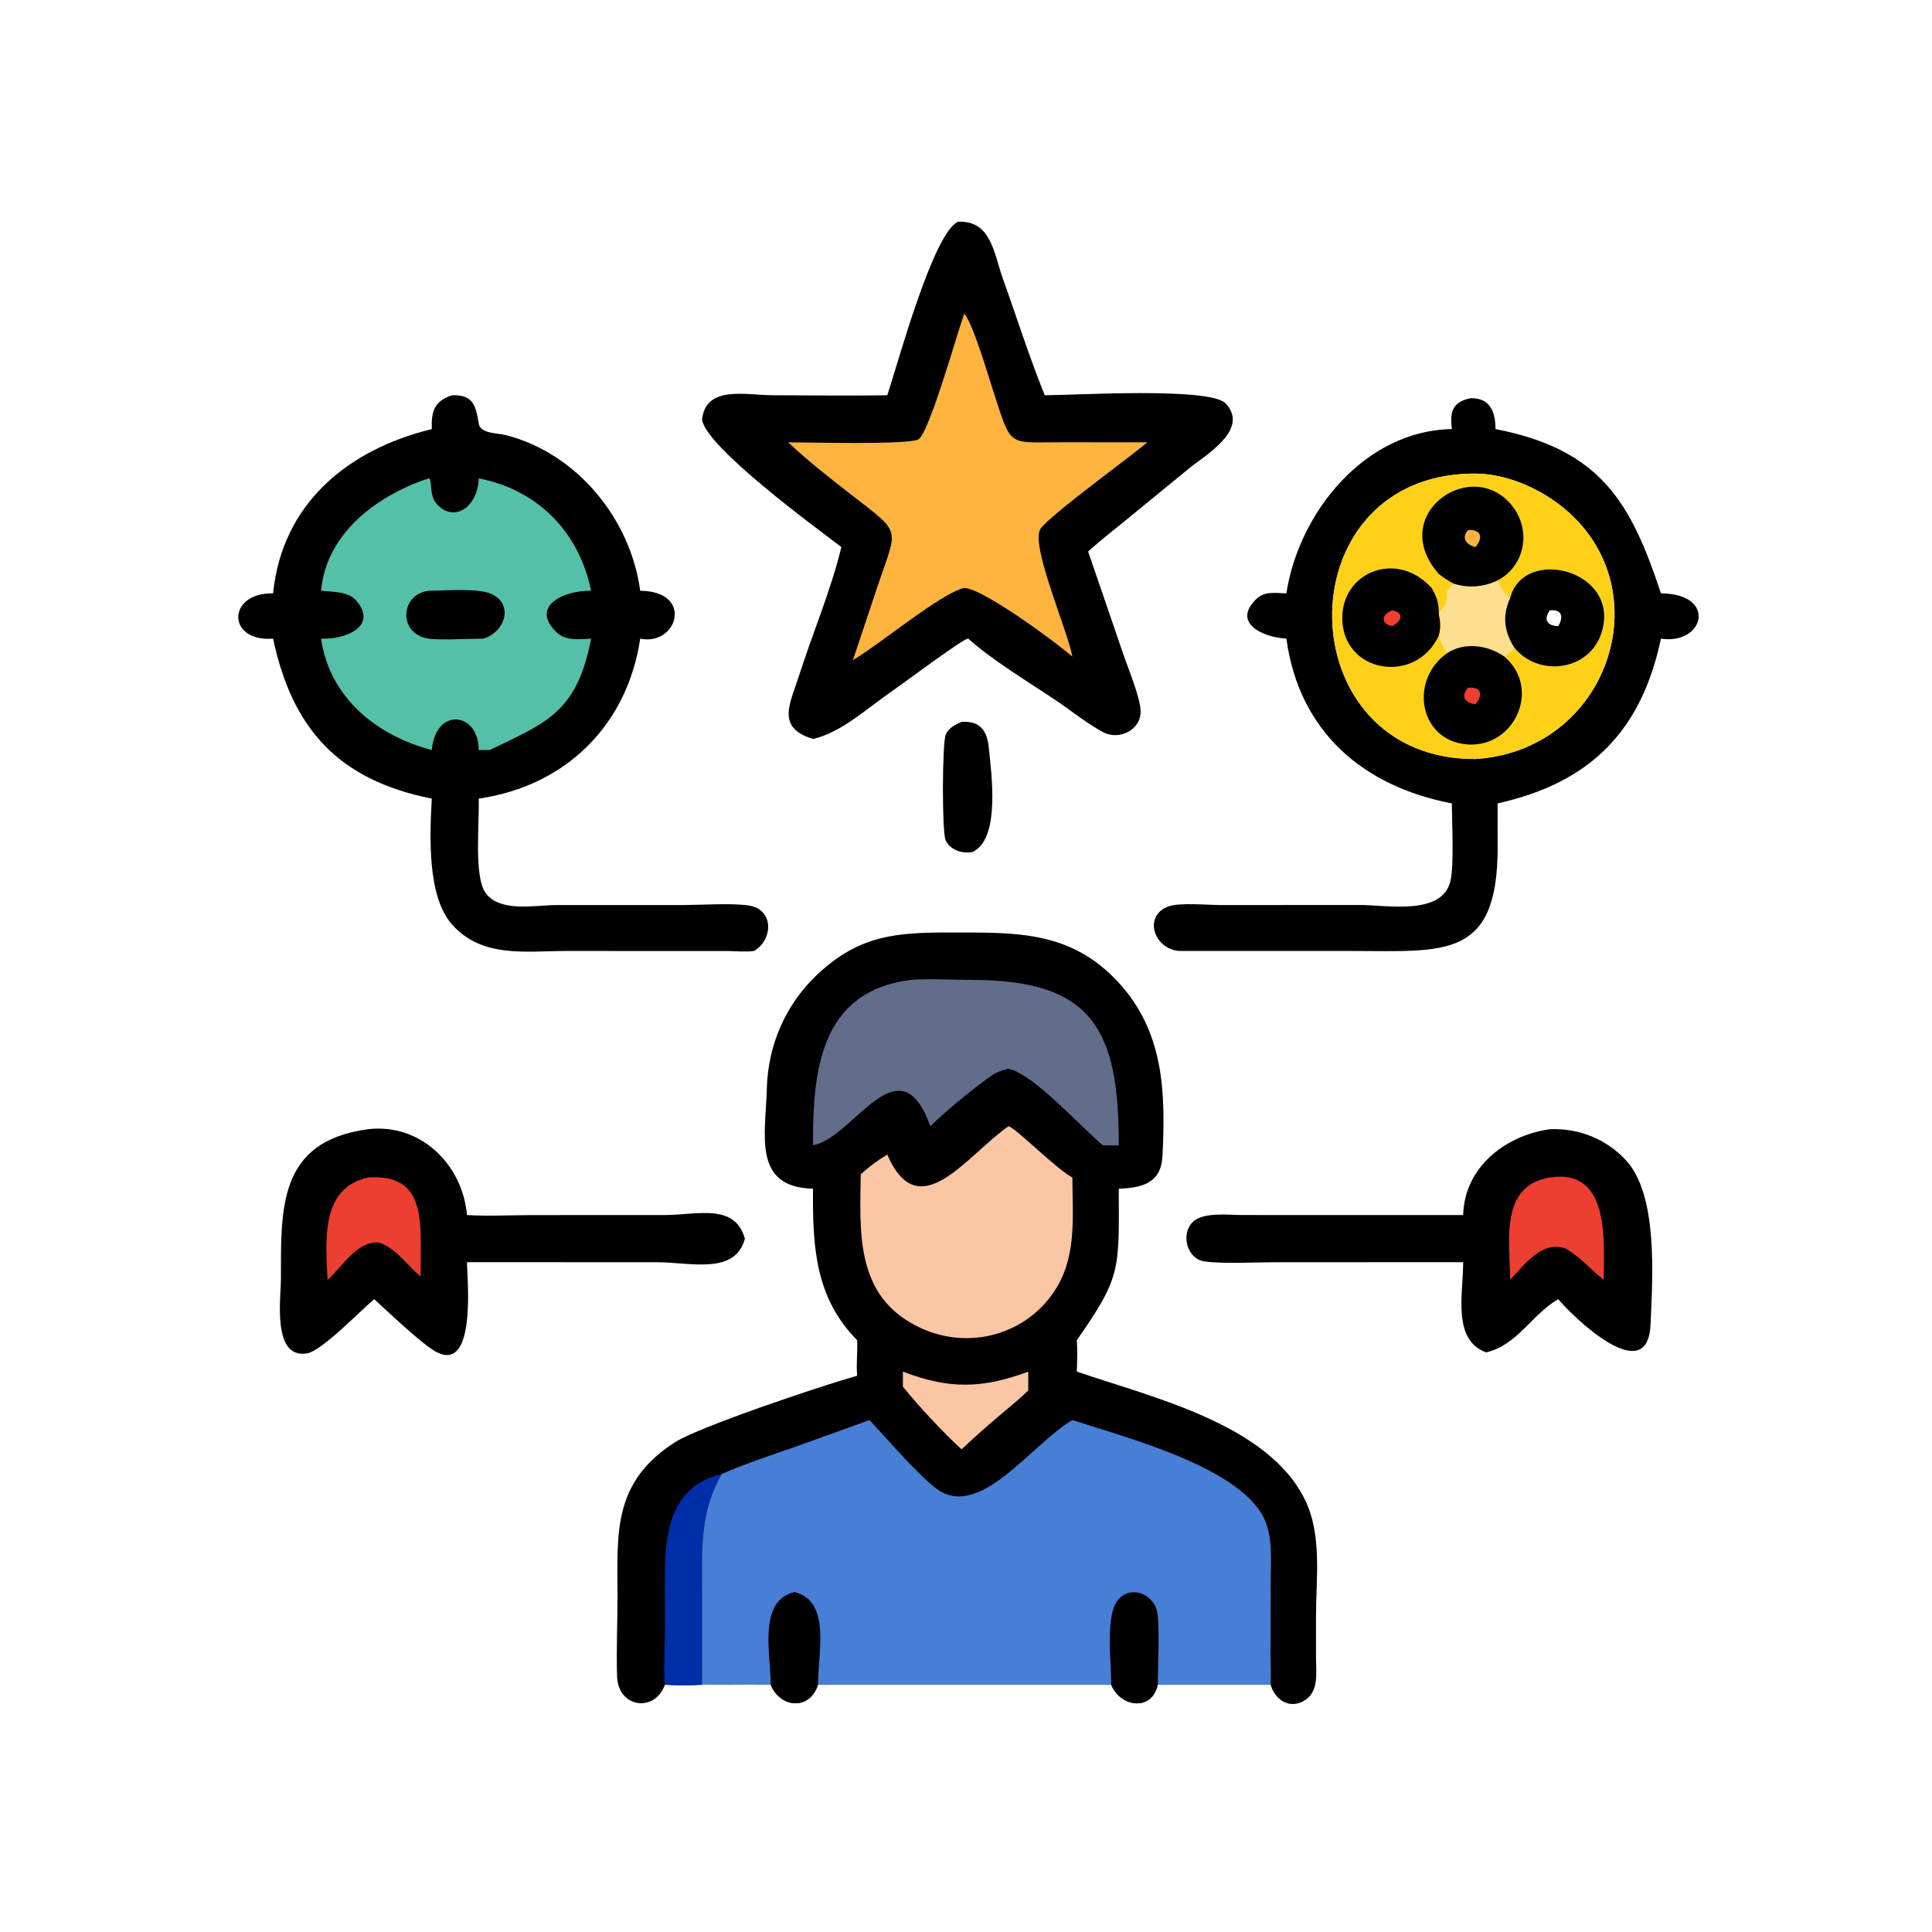
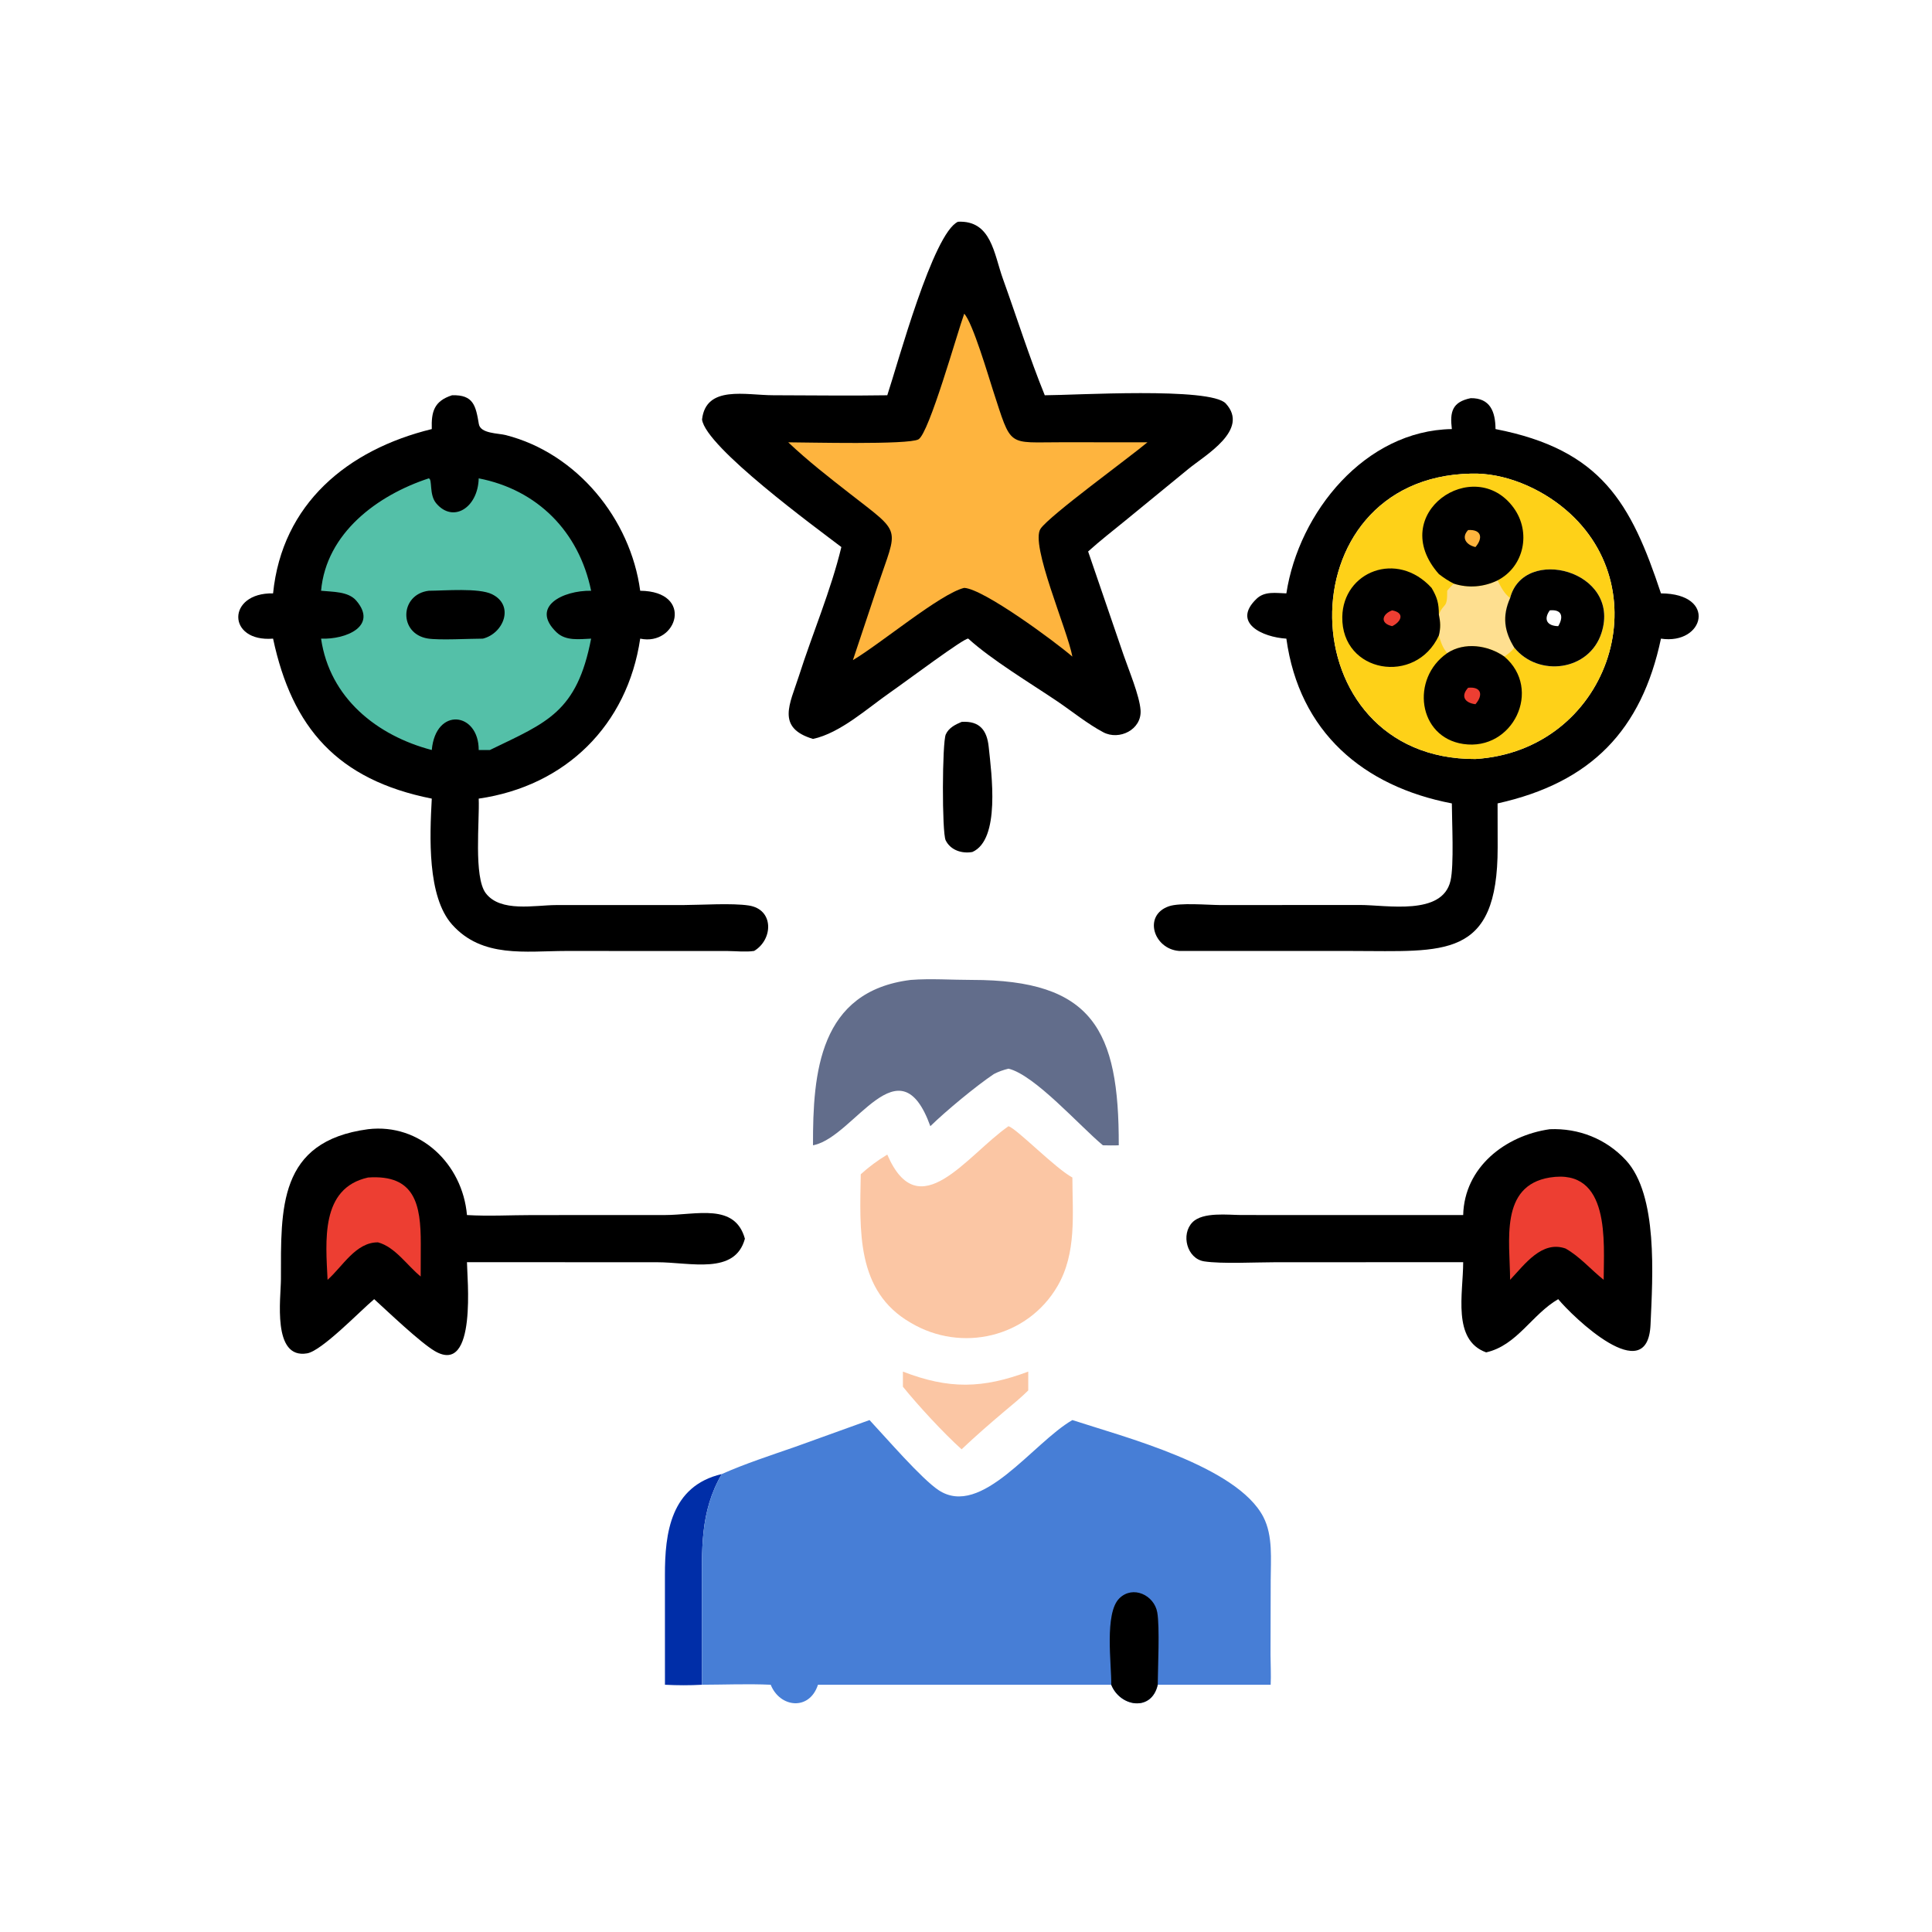
<svg xmlns="http://www.w3.org/2000/svg" width="512" height="512">
  <path d="M254.835 191.308C259.668 190.984 261.562 193.586 262.014 197.91C262.763 205.081 265.162 222.469 257.697 225.784C254.959 226.275 251.923 225.349 250.613 222.695C249.597 220.638 249.675 196.78 250.642 194.625C251.429 192.871 253.169 192.015 254.835 191.308Z" />
  <path d="M410.707 299.253C418.352 298.936 425.628 301.793 430.865 307.45C439.411 316.682 437.976 338.142 437.408 351.039C436.653 368.204 416.702 348.862 412.944 344.291C405.966 348.325 402.037 356.555 393.843 358.393C384.783 355.116 387.758 342.78 387.758 334.497L379.38 334.497L338.123 334.504C332.968 334.503 323.713 334.988 319.104 334.272C314.56 333.565 312.872 327.118 316.022 323.916C318.771 321.122 325.454 321.984 328.981 321.993L387.758 322.002C388.071 309.326 398.905 300.932 410.707 299.253Z" />
  <path fill="#ED3E32" d="M410.707 312.054C426.886 309.47 425.016 329.309 424.992 339.165C421.634 336.492 418.63 332.963 414.88 330.867C408.567 328.662 404.033 335.137 400.194 339.165C400.152 328.933 397.344 314.242 410.707 312.054Z" />
  <path d="M97.532 299.253C111.292 297.616 122.577 308.44 123.75 322.002C129.464 322.346 135.399 322.01 141.139 322.009L176.17 322C184.627 321.994 194.745 318.733 197.406 328.271C194.789 337.953 182.972 334.509 174.098 334.506L136.875 334.497L123.75 334.497C123.739 338.064 126.534 364.657 115.241 358.057C111.37 355.795 102.764 347.565 99.162 344.291C95.438 347.411 85.307 357.984 81.389 358.653C72.048 360.249 74.447 343.946 74.45 338.962C74.462 320.315 73.638 302.451 97.532 299.253Z" />
  <path fill="#ED3E32" d="M97.532 312.054C110.009 311.18 111.524 319.244 111.511 329.615L111.487 338.287C107.925 335.405 104.706 330.442 100.175 329.238C94.284 329.181 90.791 335.653 86.81 339.165C86.329 328.95 84.849 314.872 97.532 312.054Z" />
  <path d="M253.887 58.762C262.729 58.355 263.402 67.275 265.775 73.868C269.466 84.127 272.776 94.659 276.874 104.749C284.596 104.748 320.79 102.502 324.85 106.938C331.235 113.915 319.414 120.602 314.945 124.267L298.243 137.946C294.941 140.648 291.525 143.283 288.364 146.148L297.751 173.553C299.064 177.399 302.012 184.387 302.262 188.23C302.596 193.374 296.604 196.295 292.388 194.059C288.13 191.801 284.119 188.504 280.11 185.799C273.104 181.072 262.759 174.857 256.606 169.246C255.762 168.844 240.11 180.584 235.951 183.472C229.939 187.646 222.698 194.275 215.453 195.822C205.593 192.855 209.373 186.499 211.698 179.207C215.314 167.867 220.189 156.53 222.97 144.975C216.321 139.902 187.034 118.52 186.049 111.179C187.075 101.993 197.642 104.738 204.915 104.744C214.982 104.753 225.075 104.917 235.139 104.749C237.904 96.458 247.269 61.741 253.887 58.762Z" />
  <path fill="#FEB43E" d="M255.526 83.139C257.753 85.413 262.016 99.942 263.115 103.309C268.203 118.896 266.71 117.173 281.63 117.2L304.081 117.219C299.342 121.214 278.226 136.542 275.767 140.107C272.909 144.249 282.897 166.902 284.192 174.009C279.437 169.92 260.656 156.065 255.526 155.795C249.286 157.262 233.186 170.74 226.028 174.939L232.6 155.258C237.93 139.372 239.211 141.725 225.195 130.796C219.657 126.476 213.986 122.055 208.891 117.219C213.682 117.223 240.769 117.932 243.404 116.43C246.243 114.812 253.76 87.928 255.526 83.139Z" />
  <path d="M119.788 104.749C125.517 104.561 126.087 107.58 126.902 112.386C127.333 114.925 132.027 114.792 134.004 115.295C152.857 120.095 167.094 137.474 169.659 156.557C184.065 156.705 179.473 171.329 169.659 169.246C166.279 192.123 149.953 208.309 126.862 211.644C127.118 217.517 125.484 232.434 128.735 236.712C132.645 241.856 141.786 239.869 147.338 239.853L181.166 239.847C185.988 239.827 193.96 239.288 198.43 239.967C205.177 240.993 204.896 248.997 199.853 252.008C197.659 252.345 195.163 252.048 192.936 252.034L150.03 252.015C139.271 252.031 127.797 253.965 119.814 245.021C113.187 237.596 113.881 221.656 114.426 211.644C89.399 206.656 77.408 192.881 72.367 169.246C60.077 170.23 60.061 157.017 72.367 157.251C74.761 133.513 92.063 119.183 114.426 113.708C114.278 109.067 115.046 106.293 119.788 104.749Z" />
  <path fill="#54C0A8" d="M113.624 126.77C114.66 126.996 113.657 131.067 115.587 133.366C120.078 138.717 126.673 134.542 126.862 126.77C142.431 129.782 153.437 140.892 156.653 156.557C149.194 156.436 140.416 160.765 147.488 167.564C149.946 169.926 153.541 169.372 156.653 169.246C152.905 188.742 144.907 191.446 130.173 198.593L129.832 198.761L126.862 198.761C126.893 188.705 115.462 187.251 114.426 198.761C99.888 194.955 87.366 184.976 85.087 169.246C91.743 169.514 100.163 165.905 94.429 159.19C92.291 156.685 88.131 156.876 85.087 156.557C86.457 141.249 100.032 131.226 113.624 126.77Z" />
  <path d="M113.624 156.557C117.884 156.534 126.861 155.761 130.357 157.459C136.447 160.417 133.471 167.878 127.966 169.246C124.571 169.241 116.337 169.71 113.338 169.209C105.564 167.912 105.932 157.509 113.624 156.557Z" />
  <path d="M389.744 105.519C394.935 105.454 396.292 109.117 396.329 113.708C424.399 119.174 432.227 133.303 440.172 157.251C455.177 157.324 451.696 170.983 440.172 169.246C435.043 193.472 421.709 207.399 396.874 212.914L396.895 224.602C396.913 254.386 382.679 252.023 358.408 252.019L312.438 252.008C305.69 251.461 302.88 242.546 309.771 240.173C312.691 239.167 319.999 239.828 323.427 239.851L360.377 239.829C367.574 239.827 382.209 242.761 384.396 233.432C385.369 229.282 384.768 217.668 384.755 212.914C361.28 208.403 344.309 194.01 340.899 169.246C334.55 168.873 326.363 165.037 333.01 158.677C335.178 156.603 338.157 157.183 340.899 157.251C344.207 135.707 361.805 114.071 384.755 113.708C384.193 109.116 384.861 106.536 389.744 105.519ZM389.744 125.516C339.965 126.596 341.226 201.351 391.008 201.145C426.017 198.929 440.461 156.766 414.893 135.052C408.151 129.326 398.669 125.212 389.744 125.516Z" />
  <path fill="#FED118" d="M389.744 125.516C398.669 125.212 408.151 129.326 414.893 135.052C440.461 156.766 426.017 198.929 391.008 201.145C341.226 201.351 339.965 126.596 389.744 125.516ZM400.194 158.497C398.071 163.307 398.622 167.302 401.302 171.628C407.685 179.516 421.18 177.873 424.428 167.685C429.696 151.156 403.778 144.491 400.194 158.497Z" />
  <path fill="#FEDF90" d="M385.256 154.664C389.13 155.926 393.229 155.572 396.874 153.805C397.752 155.574 398.599 157.265 400.194 158.497C398.071 163.307 398.622 167.302 401.302 171.628C400.603 172.642 399.651 173.295 398.677 174.009C394.35 170.96 388.096 170.066 383.525 173.087C382.29 171.6 381.853 170.222 381.316 168.403C381.814 166.376 381.736 164.886 381.316 162.87C382.648 159.559 383.571 161.516 383.525 156.557C384.036 155.876 384.663 155.276 385.256 154.664Z" />
  <path d="M400.194 158.497C403.778 144.491 429.696 151.156 424.428 167.685C421.18 177.873 407.685 179.516 401.302 171.628C398.622 167.302 398.071 163.307 400.194 158.497ZM410.707 161.752C408.975 164.172 410.011 165.881 412.944 165.939C414.376 163.552 414.033 161.416 410.707 161.752Z" />
  <path d="M383.525 173.087C388.096 170.066 394.35 170.96 398.677 174.009C408.849 182.673 400.946 199.124 387.773 197.162C375.748 195.371 373.767 179.827 383.525 173.087Z" />
  <path fill="#ED3E32" d="M389.069 182.261C392.595 181.899 393.118 184.228 391.008 186.623C388.158 186.268 387.039 184.487 389.069 182.261Z" />
  <path d="M381.316 168.403C375.213 181.696 355.476 178.401 355.721 163.475C355.917 151.506 370.207 145.741 379.38 155.795C380.874 158.316 381.315 159.912 381.316 162.87C381.736 164.886 381.814 166.376 381.316 168.403Z" />
  <path fill="#ED3E32" d="M368.936 161.752C372.413 162.405 371.304 164.81 368.936 165.939C365.544 165.174 366.333 162.681 368.936 161.752Z" />
  <path d="M381.316 152.131C367.21 136.147 390.687 120.235 401.129 134.573C405.813 141.004 403.952 150.152 396.874 153.805C393.229 155.572 389.13 155.926 385.256 154.664C383.812 153.93 382.595 153.118 381.316 152.131Z" />
  <path fill="#FEB43E" d="M389.069 140.469C392.69 140.248 393.031 142.661 391.008 144.975C388.495 144.403 387.189 142.435 389.069 140.469Z" />
-   <path d="M215.453 315.015C199.33 314.65 202.91 300.682 203.219 288.458C203.51 276.933 208.216 266.134 216.635 258.221C227.856 247.674 237.796 247.097 252.23 247.121C268.977 247.148 283.616 246.546 296.292 260.224C308.489 273.384 308.916 289.438 308.064 306.371C307.704 313.543 302.711 314.788 296.482 315.015C296.541 336.574 297.161 338.291 285.374 355.164C285.556 357.88 285.456 360.761 285.374 363.487C305.118 370.293 336.132 377.307 345.895 397.587C350.416 406.979 348.757 418.396 348.75 428.473L348.76 439.59C348.786 443.691 349.599 448.803 345.098 450.983C341.262 452.841 337.745 450.135 336.739 446.476L306.812 446.476C305.199 453.711 296.832 452.344 294.492 446.476L216.769 446.476C214.517 453.432 206.699 452.582 204.246 446.476C198.223 446.198 192.083 446.459 186.049 446.476C182.753 446.657 179.518 446.649 176.219 446.476L176.119 446.735C173.272 453.894 163.81 452.52 163.536 444.284C163.301 437.237 163.657 430.061 163.646 422.993C163.62 406.496 162.23 392.86 178.867 382.218C185.256 378.132 216.748 367.598 225.212 365.153L227.154 364.582C226.878 361.437 227.303 358.306 227.154 355.164C216.217 344.124 215.377 330.891 215.448 316.084L215.453 315.015Z" />
  <path fill="#FBC6A4" d="M239.281 363.487C251.445 368.199 260.418 368.02 272.498 363.487L272.498 368.481C270.484 370.48 268.277 372.267 266.104 374.088C262.255 377.333 258.491 380.619 254.835 384.083C250.109 379.84 243.311 372.485 239.281 367.491L239.281 363.487Z" />
-   <path fill="#002EA8" d="M176.219 446.476C175.728 444.036 176.211 435.626 176.226 432.607L176.212 417.494C176.183 406.272 177.72 393.815 191.28 390.638C185.415 400.717 186.03 410.721 186.036 422.039L186.049 446.476C182.753 446.657 179.518 446.649 176.219 446.476Z" />
+   <path fill="#002EA8" d="M176.219 446.476L176.212 417.494C176.183 406.272 177.72 393.815 191.28 390.638C185.415 400.717 186.03 410.721 186.036 422.039L186.049 446.476C182.753 446.657 179.518 446.649 176.219 446.476Z" />
  <path fill="#FBC6A4" d="M267.27 298.45C269.608 299.257 279.581 309.543 284.192 312.054C284.216 321.797 285.351 332.067 280.257 340.821C272.323 354.457 254.813 358.556 241.356 350.55C226.779 342.175 227.868 326.004 228.108 311.196C230.313 309.193 232.59 307.518 235.139 305.975C243.498 325.408 256.219 306.131 267.27 298.45Z" />
  <path fill="#626D8B" d="M241.356 259.69C246.694 259.277 252.197 259.69 257.555 259.688C289.55 259.676 296.571 272.867 296.482 303.515C295.081 303.581 293.682 303.54 292.28 303.515C286.179 298.455 274.231 284.893 267.27 283.208C265.843 283.564 264.71 283.955 263.404 284.622C258.664 287.796 250.641 294.448 246.551 298.45C238.362 275.765 226.551 301.022 215.794 303.441L215.453 303.515C215.4 284.293 217.088 262.688 241.356 259.69Z" />
  <path fill="#477ED6" d="M284.192 376.331C297.628 380.742 327.833 388.483 334.817 402.04C337.382 407.018 336.756 413.325 336.749 418.729L336.701 438.553C336.718 441.147 336.864 443.9 336.739 446.476L306.812 446.476C305.199 453.711 296.832 452.344 294.492 446.476L216.769 446.476C214.517 453.432 206.699 452.582 204.246 446.476C198.223 446.198 192.083 446.459 186.049 446.476L186.036 422.039C186.03 410.721 185.415 400.717 191.28 390.638C197.575 387.843 204.209 385.706 210.705 383.438L230.435 376.331C234.727 380.916 244.24 391.955 248.766 394.928C260.098 402.371 273.68 382.404 284.192 376.331Z" />
  <path d="M294.492 446.476C294.59 441.149 292.618 427.531 296.641 423.574C300.246 420.026 305.879 422.755 306.684 427.289C307.376 431.189 306.847 441.946 306.812 446.476C305.199 453.711 296.832 452.344 294.492 446.476Z" />
-   <path d="M210.584 421.897C220.262 424.458 216.821 437.702 216.769 446.476C214.517 453.432 206.699 452.582 204.246 446.476C204.245 438.176 200.779 424.208 210.584 421.897Z" />
</svg>